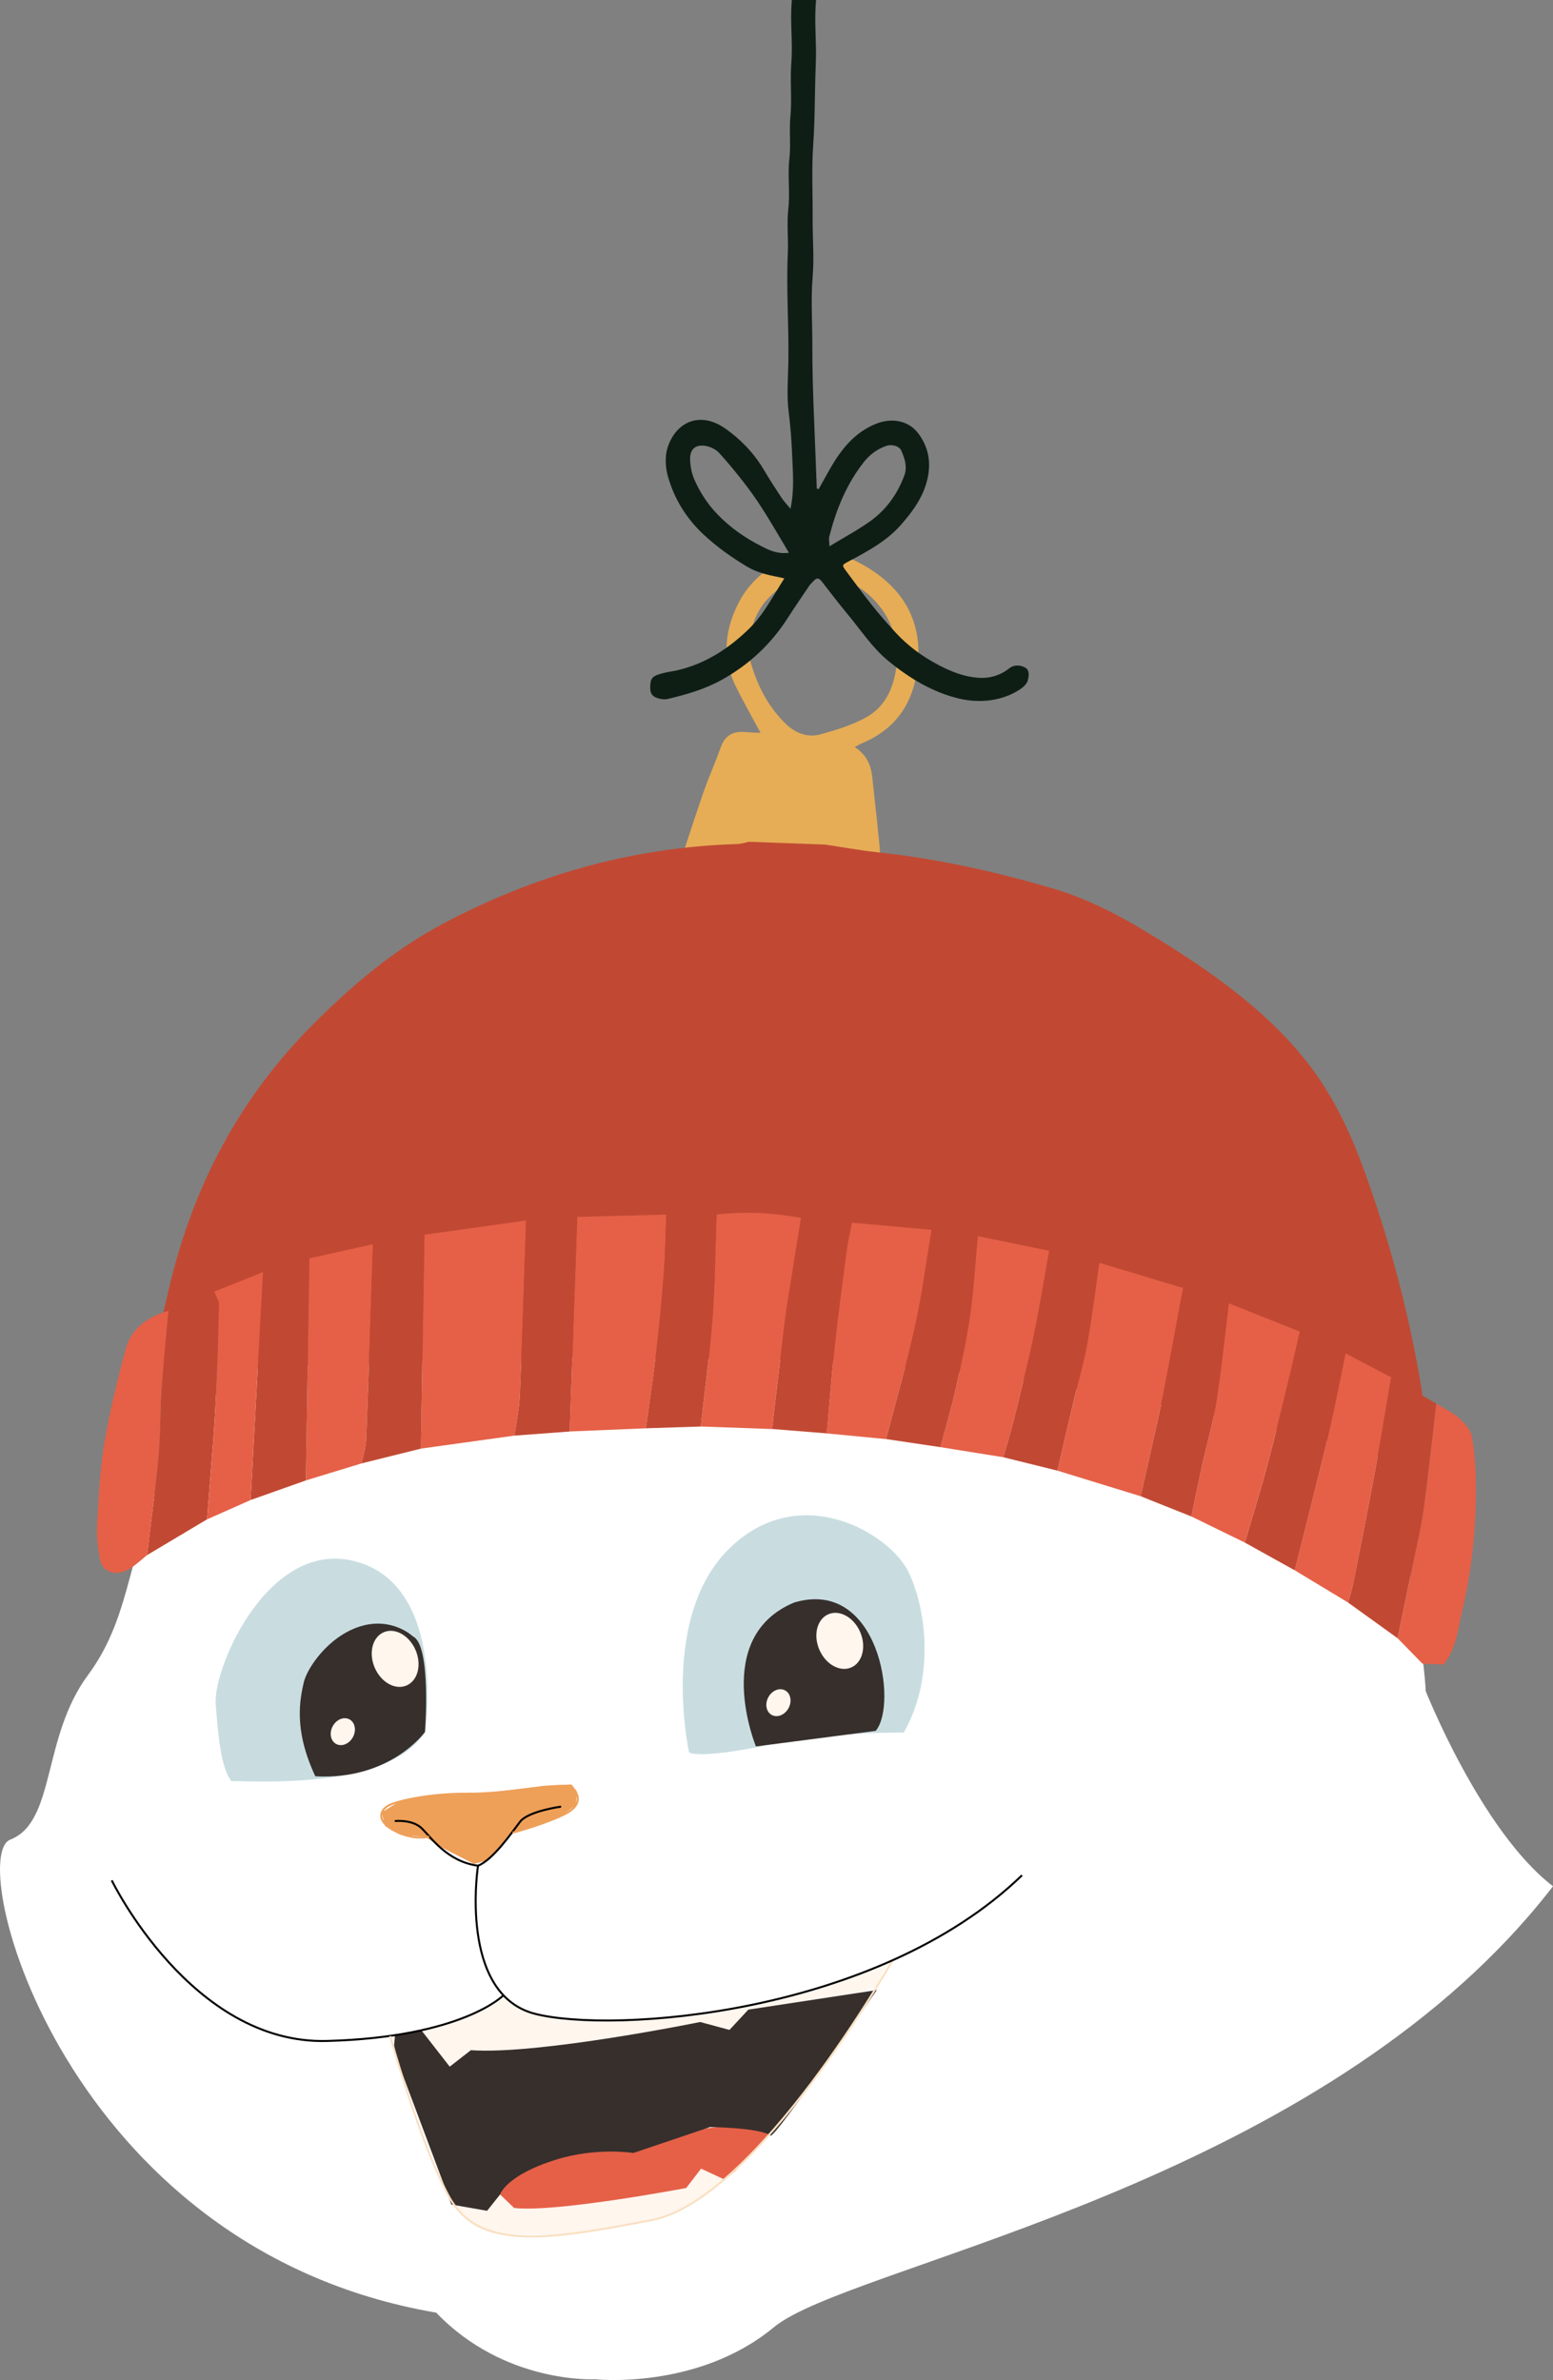
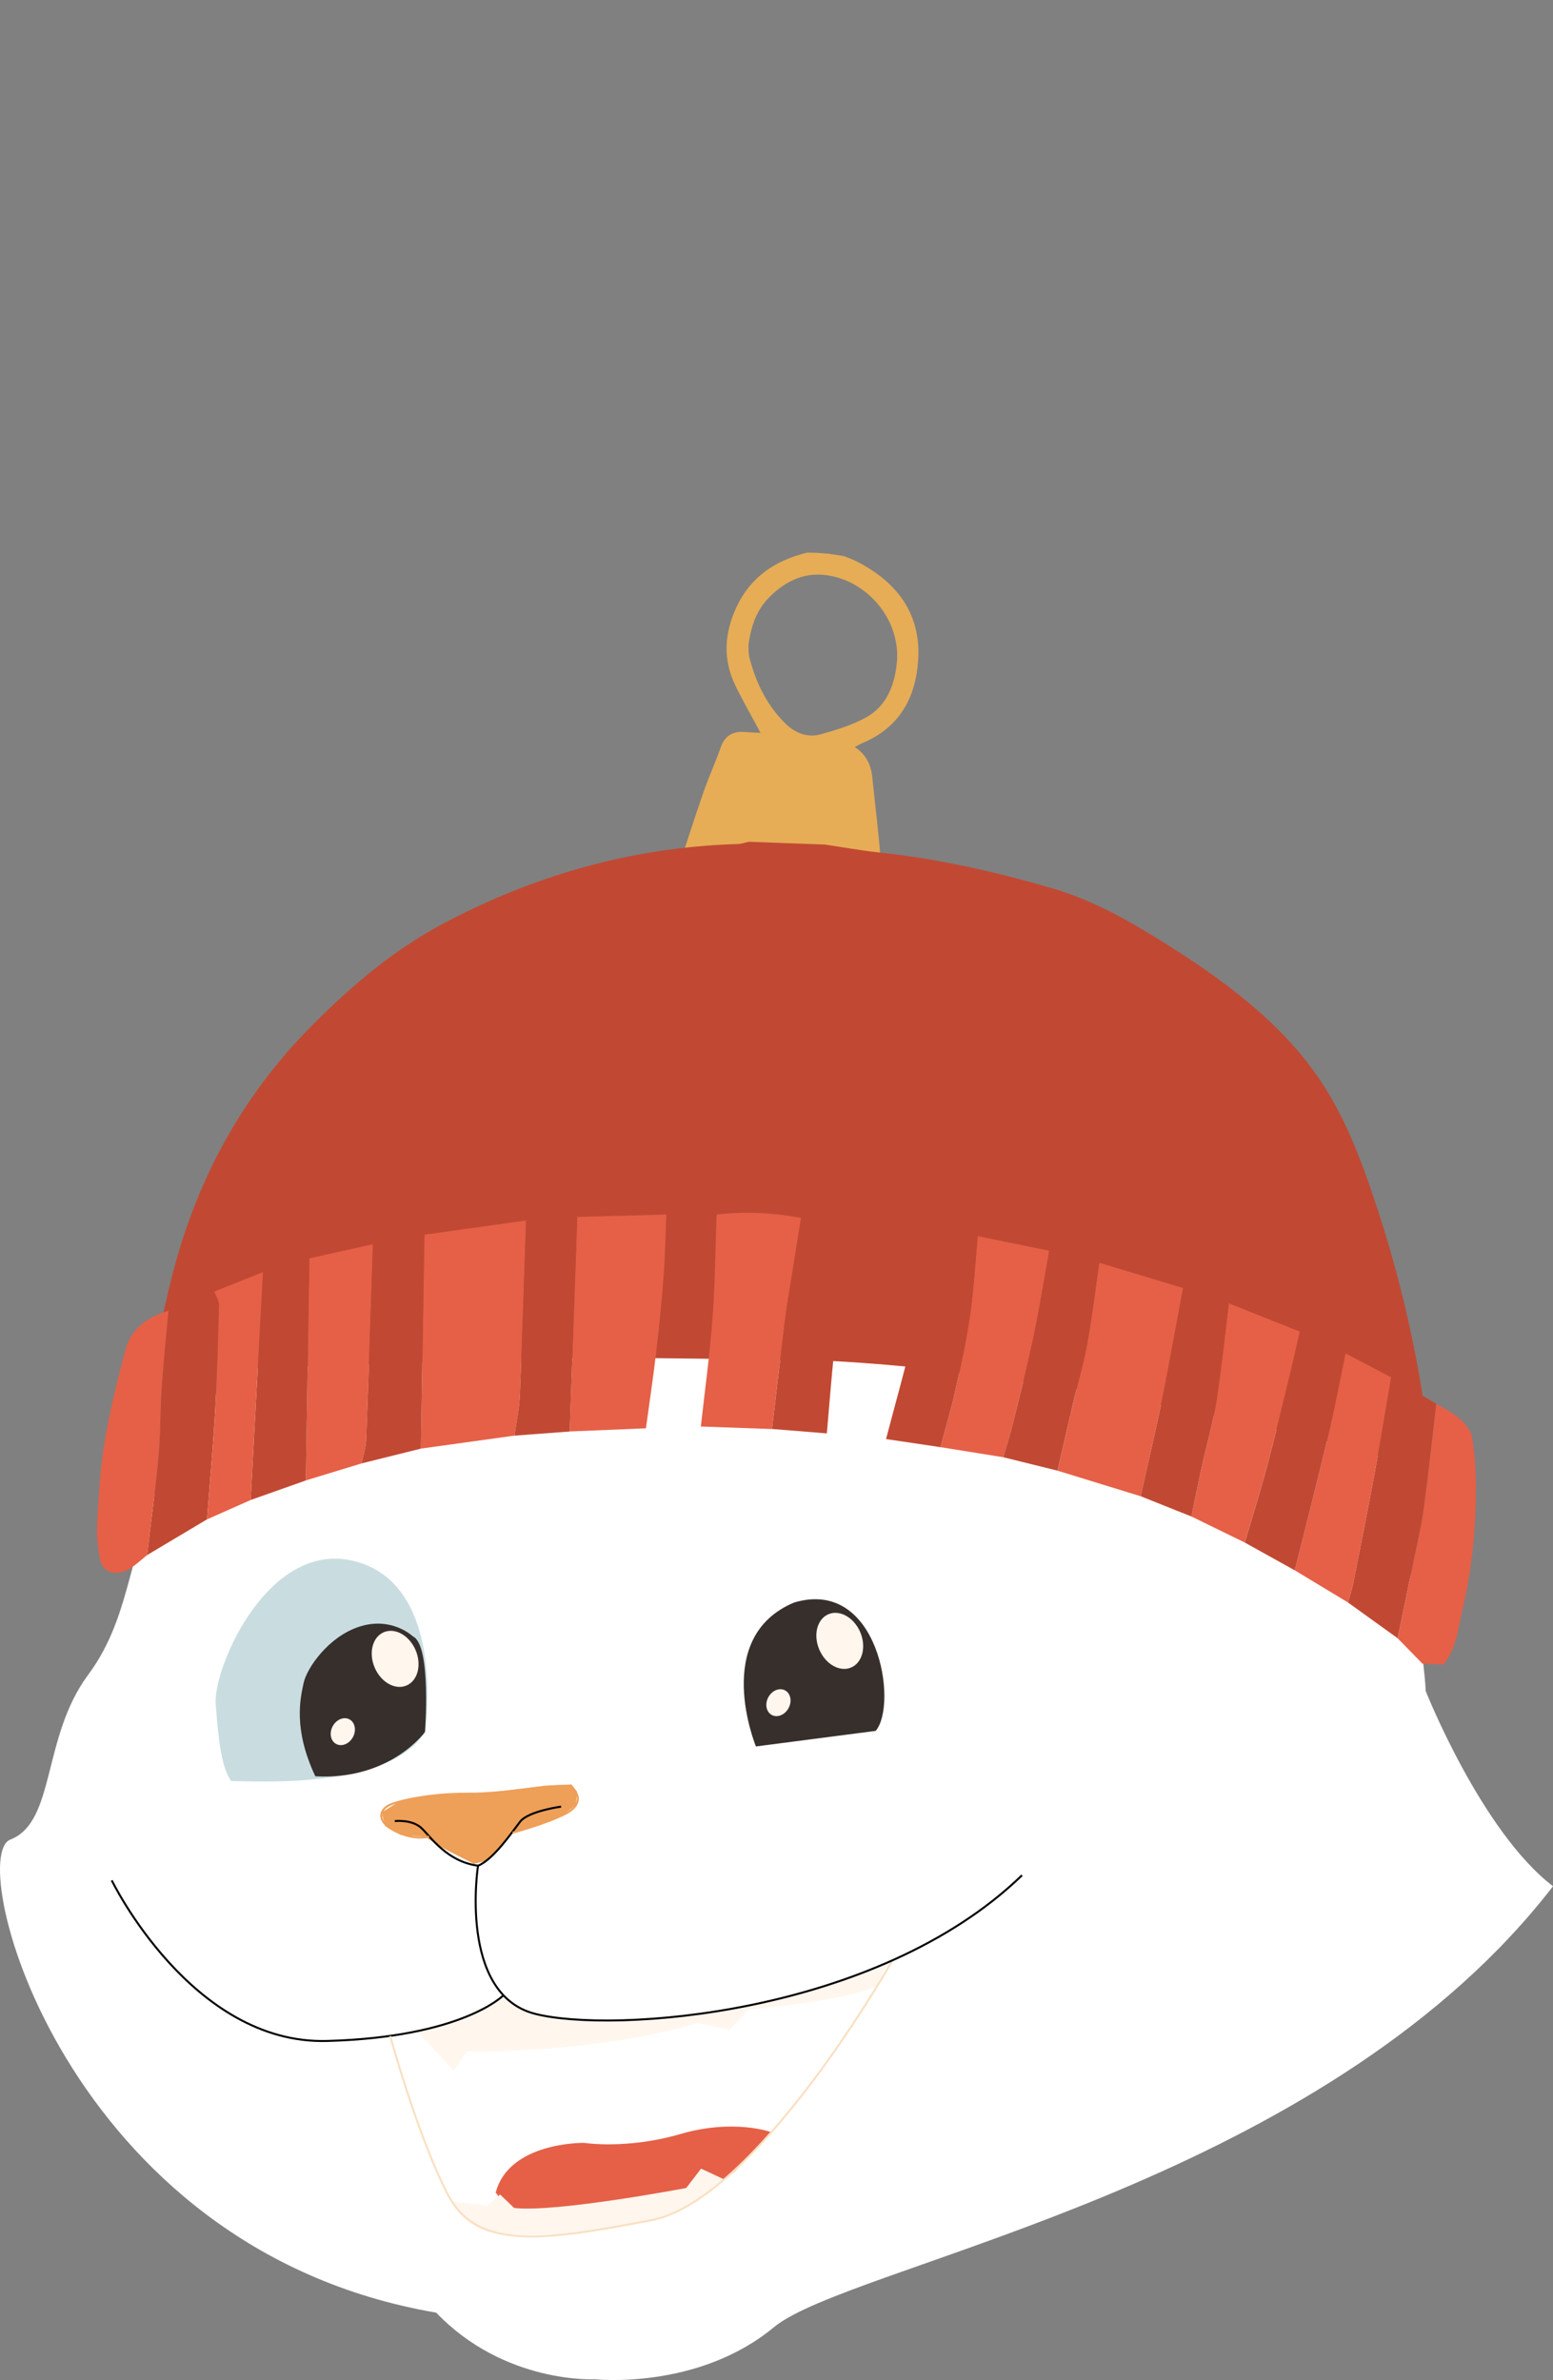
<svg xmlns="http://www.w3.org/2000/svg" width="156" height="239" viewBox="0 0 156 239" fill="none">
  <rect x="0" y="0" width="156" height="239" fill="#808080" stroke="none" />
  <g clip-path="url(#clip0_140_54767)">
    <path d="M75.37 94.811C75.37 94.811 61.777 104.585 57.43 113.835C53.083 123.085 45.183 128.053 42.912 129.039C40.642 130.026 24.88 132.85 17.437 145.456C12.759 155.166 13.482 161.949 8.838 168.204C4.197 174.458 5.605 182.953 1.032 184.728C-3.541 186.504 6.441 225.855 43.816 232.228C50.689 239.408 59.738 238.918 59.738 238.918C59.738 238.918 70.069 240.044 77.738 233.692C78.216 233.295 78.852 232.893 79.625 232.48C91.218 226.297 134.089 217.799 156.002 189.41C148.798 183.908 143.214 169.813 143.214 169.813C142.922 163.162 137.844 136.848 137.844 136.848C137.844 136.848 134.777 120.41 120.201 118.164C105.625 115.918 97.37 125.867 97.37 125.867C97.37 125.867 77.402 121.675 74.71 107.912C73.233 100.24 75.375 94.809 75.375 94.809L75.37 94.811Z" fill="white" />
    <path d="M77.449 214.101C77.449 214.101 73.722 212.725 68.343 214.293C62.963 215.86 58.655 215.179 58.655 215.179C58.655 215.179 51.109 215.059 49.787 220.201C50.361 220.561 50.002 221.929 50.002 221.929L51.979 223.016C51.979 223.016 65.251 221.853 67.459 221.121C69.667 220.39 70.272 218.928 70.272 218.928L71.188 220.104L73.833 218.041L77.452 214.098L77.449 214.101Z" fill="#E56047" />
    <path d="M72.729 218.843L70.421 217.767L68.931 219.711C68.931 219.711 55.864 222.199 51.645 221.718L50.234 220.361L48.967 221.491L45.304 221.037C45.304 221.037 46.799 223.864 49.617 224.224C52.434 224.584 66.973 225.008 72.729 218.843Z" fill="#FFF6EE" />
    <path d="M41.853 203.92L45.57 207.91L46.897 205.998C46.897 205.998 59.856 206.24 70.096 203.128L73.276 203.836L75.171 201.798C75.171 201.798 84.68 200.985 88.041 199.438L89.079 197.198C89.079 197.198 75.791 203.002 59.946 202.928C52.361 203.205 50.561 200.372 50.561 200.372C50.561 200.372 47.228 203.189 41.859 203.923L41.853 203.92Z" fill="#FFF6EE" />
-     <path d="M69.218 175.983C69.218 175.983 66.206 162.349 73.294 155.461C80.382 148.573 89.42 153.996 91.284 157.899C93.147 161.802 93.828 168.709 90.777 173.99C90.777 173.99 83.92 173.819 77.047 175.244C70.174 176.67 69.218 175.983 69.218 175.983Z" fill="#C9DDE1" />
    <path d="M42.692 173.919C42.692 173.919 44.926 159.596 36.016 156.879C27.107 154.162 21.393 167.436 21.667 171.115C21.94 174.795 22.255 177.517 23.22 178.848C25.317 178.837 39.144 179.789 42.692 173.919Z" fill="#C9DDE1" />
    <path d="M41.485 164.327C41.485 164.327 39.39 162.312 36.168 163.322C32.946 164.332 30.807 167.564 30.502 168.987C30.171 170.531 29.422 173.59 31.674 178.369C39.212 178.79 42.691 173.916 42.691 173.916C42.691 173.916 43.351 165.218 41.485 164.327Z" fill="#362F2C" />
    <path d="M75.935 175.373C75.935 175.373 71.409 164.424 79.762 160.924C88.269 158.372 90.23 171.155 87.964 173.808" fill="#362F2C" />
-     <path d="M39.913 206.913L45.341 221.373L48.928 222.002L50.234 220.363C50.234 220.363 50.808 218.432 55.857 216.865C59.959 215.589 63.622 216.196 63.622 216.196L71.325 213.593C71.325 213.593 76.285 213.643 77.409 214.448C77.83 214.748 88.077 199.835 88.077 199.835L75.17 201.8L73.275 203.838L70.333 203.043C70.333 203.043 54.171 206.347 47.296 205.874L45.175 207.528L42.324 203.867L39.684 204.327L39.585 205.39L39.913 206.913Z" fill="#362F2C" />
    <path d="M40.231 184.247L42.705 184.447L44.313 185.486L47.598 187.164L49.102 186.783L51.399 184.092L53.596 183.421L56.655 182.169L57.862 181.228L57.955 179.895L57.407 179.191L54.657 179.321L48.045 180.16L43.364 180.284L39.992 180.975L38.334 181.993L38.691 183.371L40.231 184.247Z" fill="#EE9F58" />
    <path d="M11.225 188.821C11.225 188.821 19.238 205.327 32.86 204.948C46.481 204.57 50.555 200.372 50.555 200.372" stroke="black" stroke-width="0.2" stroke-miterlimit="10" />
    <path d="M89.657 196.845C89.657 196.845 76.048 220.924 65.415 222.949C54.781 224.974 48.006 226.034 45.041 220.466C42.077 214.895 39.196 204.462 39.196 204.462" stroke="#F9E0C2" stroke-width="0.2" stroke-miterlimit="10" />
    <path d="M39.658 182.866C39.658 182.866 41.406 182.669 42.357 183.589C43.309 184.51 44.917 186.935 48.016 187.348C48.016 187.348 46.013 200.243 53.75 202.223C61.488 204.204 88.056 202.423 102.661 188.31" stroke="black" stroke-width="0.2" stroke-miterlimit="10" />
    <path d="M56.363 181.415C56.363 181.415 53.067 181.859 52.239 182.935C51.411 184.01 49.588 186.701 48.019 187.351" stroke="black" stroke-width="0.2" stroke-miterlimit="10" />
    <path d="M43.107 184.418C43.107 184.418 41.619 184.873 39.643 183.847C37.666 182.821 38.208 181.688 39.109 181.259C40.011 180.831 43.222 180.089 47.015 180.118C50.807 180.147 55.74 179.118 56.897 179.379C58.053 179.639 58.779 181.083 56.863 182.096C54.947 183.108 51.488 184.031 51.488 184.031" stroke="#EE9F58" stroke-width="0.2" stroke-miterlimit="10" />
    <path d="M40.839 169.251C41.972 168.764 42.378 167.172 41.745 165.696C41.112 164.22 39.68 163.418 38.546 163.905C37.412 164.391 37.006 165.983 37.639 167.459C38.273 168.936 39.705 169.738 40.839 169.251Z" fill="#FFF6EE" />
    <path d="M35.449 174.443C35.821 173.762 35.669 172.963 35.11 172.657C34.551 172.351 33.796 172.655 33.424 173.335C33.052 174.016 33.204 174.815 33.763 175.121C34.322 175.427 35.077 175.124 35.449 174.443Z" fill="#FFF6EE" />
    <path d="M85.502 167.444C86.635 166.958 87.041 165.366 86.408 163.89C85.775 162.413 84.343 161.611 83.209 162.098C82.075 162.585 81.669 164.177 82.302 165.653C82.936 167.129 84.368 167.931 85.502 167.444Z" fill="#FFF6EE" />
    <path d="M79.207 171.532C79.579 170.851 79.427 170.052 78.868 169.746C78.309 169.44 77.554 169.743 77.182 170.424C76.81 171.105 76.962 171.904 77.521 172.21C78.08 172.516 78.835 172.212 79.207 171.532Z" fill="#FFF6EE" />
    <path d="M83.295 55.613C83.794 55.692 84.293 55.771 84.793 55.847C85.15 55.992 85.516 56.115 85.862 56.284C89.66 58.154 92.575 61.252 92.228 66.333C91.97 70.11 90.325 73.058 86.669 74.6C86.414 74.707 86.173 74.855 85.862 75.018C87.022 75.767 87.5 76.822 87.626 78.084C87.91 80.909 88.283 83.728 88.475 86.558C88.62 88.715 88.551 90.888 88.551 93.052C88.551 93.62 88.346 94.13 87.676 94.178C87.103 94.217 86.811 93.859 86.696 93.323C86.656 93.147 86.564 92.981 86.496 92.81C83.518 91.648 80.438 91.082 77.339 90.695C74.861 90.388 72.354 90.309 69.857 90.159C68.23 90.062 67.507 89.088 68.004 87.576C68.874 84.925 69.726 82.266 70.638 79.628C71.174 78.084 71.849 76.59 72.396 75.049C72.819 73.855 73.628 73.403 74.84 73.508C75.35 73.553 75.86 73.561 76.396 73.59C75.526 71.962 74.648 70.436 73.878 68.858C72.582 66.207 72.766 63.545 74.002 60.918C75.423 57.893 77.92 56.265 81.071 55.495C81.397 55.5 81.721 55.508 82.046 55.513C82.464 55.547 82.882 55.579 83.3 55.613H83.295ZM75.287 66.065C75.941 68.566 77.032 70.838 78.914 72.672C79.918 73.647 81.14 74.102 82.47 73.729C84.028 73.292 85.621 72.808 87.022 72.027C89.066 70.886 89.86 68.805 90.086 66.588C90.496 62.538 87.513 58.661 83.518 57.841C81.003 57.322 78.982 58.261 77.274 59.976C76.012 61.241 75.423 62.869 75.182 64.816C75.205 65.115 75.168 65.61 75.287 66.065Z" fill="#E6AD56" />
    <path d="M16.208 132.745C16.16 134.068 16.11 135.393 16.061 136.716C17.225 138 18.857 137.676 20.463 137.608C26.925 137.334 33.388 137.077 39.856 136.858C45.901 136.653 51.946 136.417 57.995 136.351C63.77 136.288 69.554 136.485 75.334 136.459C83.683 136.424 91.957 137.185 100.18 138.287C111.337 139.78 122.241 142.197 133.116 144.672C135.314 145.172 137.424 145.927 139.574 146.563C140.281 146.59 140.985 146.616 141.692 146.642L143.025 145.033C143.064 143.931 143.106 142.826 143.145 141.721C143.009 140.853 142.88 139.986 142.735 139.12C141.613 132.377 139.889 125.72 137.608 119.142C136.31 115.397 134.822 111.707 132.465 108.256C128.63 102.644 122.888 98.349 116.609 94.462C113.219 92.363 109.755 90.377 105.597 89.167C99.923 87.516 94.175 86.23 88.198 85.588C86.414 85.396 84.648 85.072 82.874 84.809C80.332 84.715 77.791 84.623 75.247 84.528C74.861 84.607 74.479 84.743 74.09 84.754C63.207 85.078 53.472 88.028 44.647 92.678C39.533 95.372 35.341 98.975 31.538 102.773C23.937 110.366 19.514 119.113 17.17 128.571C16.825 129.954 16.526 131.348 16.205 132.734L16.208 132.745Z" fill="#C14933" />
    <path d="M140.394 164.509C141.227 165.361 142.058 166.213 142.891 167.065C143.598 167.091 144.302 167.118 145.009 167.144C146.329 165.479 146.46 163.533 146.896 161.681C147.869 157.573 148.273 153.402 148.255 149.207C148.247 147.558 148.139 145.898 147.856 144.262C147.743 143.61 147.149 142.937 146.565 142.413C145.927 141.843 145.046 141.435 144.271 140.954C143.856 144.475 143.488 148 143.004 151.513C142.744 153.399 142.294 155.264 141.913 157.136C141.414 159.596 140.899 162.049 140.392 164.506L140.394 164.509Z" fill="#E56047" />
    <path d="M52.842 122.561C49.441 123.035 46.037 123.511 42.636 123.984C42.518 131.143 42.402 138.305 42.284 145.464C45.414 145.03 48.544 144.594 51.675 144.16C51.861 142.803 52.158 141.451 52.216 140.088C52.463 134.247 52.639 128.405 52.842 122.561Z" fill="#E56047" />
    <path d="M106.225 147.679C109.01 148.533 111.794 149.388 114.577 150.246C115.166 147.626 115.77 145.009 116.34 142.387C116.69 140.783 117.005 139.17 117.313 137.561C117.831 134.823 118.33 132.08 118.837 129.339C116.033 128.498 113.229 127.653 110.424 126.809C110.03 129.51 109.704 132.217 109.223 134.907C108.89 136.78 108.335 138.626 107.896 140.485C107.331 142.881 106.782 145.28 106.225 147.679Z" fill="#E56047" />
    <path d="M57.233 143.744C59.783 143.639 62.335 143.531 64.884 143.426C65.239 140.822 65.63 138.224 65.935 135.617C66.235 133.053 66.482 130.486 66.674 127.914C66.821 125.933 66.847 123.948 66.929 121.965L57.988 122.199C57.735 129.381 57.486 136.561 57.233 143.744Z" fill="#E56047" />
    <path d="M80.461 122.301C77.651 121.773 74.826 121.628 71.983 121.967C71.856 125.426 71.835 128.889 71.578 132.34C71.305 135.983 70.802 139.612 70.4 143.247C72.781 143.331 75.163 143.415 77.544 143.5C77.975 139.875 78.393 136.248 78.842 132.624C79.01 131.275 79.244 129.931 79.457 128.584C79.788 126.491 80.127 124.397 80.464 122.304L80.461 122.301Z" fill="#E56047" />
-     <path d="M83.057 143.941C85.039 144.131 87.021 144.32 89.002 144.509C89.983 140.741 91.076 136.987 91.912 133.195C92.621 129.986 93.034 126.733 93.581 123.498C90.91 123.258 88.24 123.019 85.57 122.78C85.388 123.748 85.162 124.708 85.034 125.681C84.611 128.876 84.185 132.072 83.835 135.275C83.522 138.16 83.312 141.054 83.055 143.944L83.057 143.941Z" fill="#E56047" />
    <path d="M94.467 145.319C96.572 145.656 98.677 145.995 100.785 146.332C101.119 145.164 101.487 144.004 101.776 142.831C102.485 139.949 103.221 137.069 103.831 134.171C104.428 131.325 104.882 128.458 105.397 125.599C103.003 125.11 100.611 124.621 98.217 124.132C97.965 126.809 97.818 129.5 97.434 132.164C97.069 134.704 96.504 137.224 95.941 139.741C95.523 141.611 94.963 143.46 94.467 145.319Z" fill="#E56047" />
    <path d="M130.564 133.718C128.191 132.772 125.815 131.825 123.442 130.878C123.032 134.176 122.698 137.485 122.18 140.772C121.841 142.916 121.221 145.028 120.751 147.155C120.375 148.86 120.033 150.569 119.676 152.279C121.463 153.152 123.25 154.023 125.037 154.896C125.781 152.36 126.577 149.835 127.258 147.29C128.068 144.268 128.788 141.23 129.529 138.197C129.894 136.706 130.22 135.212 130.564 133.718Z" fill="#E56047" />
    <path d="M37.457 124.942C35.331 125.415 33.204 125.888 31.076 126.362C30.957 133.794 30.839 141.227 30.721 148.66C32.587 148.089 34.453 147.518 36.319 146.95C36.479 146.148 36.752 145.351 36.784 144.544C37.034 138.01 37.239 131.477 37.457 124.942Z" fill="#E56047" />
    <path d="M14.775 156.158C16.783 154.962 18.791 153.765 20.799 152.566C21.077 148.904 21.411 145.246 21.622 141.582C21.824 138.069 21.916 134.55 22 131.028C22.01 130.589 21.684 130.139 21.516 129.697C19.984 130.339 18.449 130.98 16.917 131.622C16.683 134.239 16.405 136.853 16.226 139.473C16.073 141.722 16.126 143.984 15.918 146.23C15.614 149.546 15.161 152.85 14.773 156.158H14.775Z" fill="#C14933" />
    <path d="M139.745 138.31C138.215 137.506 136.688 136.703 135.159 135.899C134.636 138.421 134.15 140.946 133.579 143.46C132.972 146.132 132.289 148.791 131.627 151.453C131.112 153.531 130.581 155.608 130.058 157.684C131.842 158.762 133.627 159.84 135.411 160.919C135.595 160.227 135.821 159.538 135.96 158.841C136.686 155.185 137.416 151.527 138.092 147.866C138.678 144.683 139.196 141.498 139.745 138.31Z" fill="#E56047" />
    <path d="M139.745 138.31C139.196 141.495 138.681 144.686 138.092 147.868C137.416 151.532 136.686 155.187 135.96 158.843C135.821 159.543 135.598 160.229 135.411 160.921C137.072 162.115 138.731 163.312 140.392 164.506C140.899 162.049 141.414 159.593 141.913 157.136C142.294 155.264 142.744 153.399 143.004 151.513C143.487 147.999 143.855 144.473 144.271 140.954C142.762 140.072 141.254 139.191 139.745 138.31Z" fill="#C14933" />
    <path d="M14.775 156.158C15.164 152.849 15.616 149.543 15.921 146.229C16.126 143.983 16.074 141.722 16.229 139.473C16.407 136.853 16.683 134.239 16.92 131.622C14.655 132.277 13.154 133.56 12.662 135.357C11.8 138.497 11.03 141.664 10.494 144.851C10.039 147.56 9.908 150.309 9.756 153.047C9.69 154.243 9.829 155.464 10.058 156.655C10.3 157.923 11.74 158.328 13.02 157.534C13.666 157.134 14.194 156.621 14.775 156.158Z" fill="#E56047" />
    <path d="M37.456 124.942C37.238 131.475 37.033 138.011 36.783 144.544C36.752 145.351 36.479 146.148 36.318 146.95C38.308 146.456 40.295 145.961 42.284 145.467C42.403 138.308 42.518 131.146 42.636 123.987C40.91 124.305 39.183 124.624 37.456 124.942Z" fill="#C14933" />
    <path d="M130.06 157.686C130.583 155.608 131.114 153.533 131.629 151.456C132.289 148.791 132.972 146.132 133.582 143.463C134.152 140.948 134.638 138.421 135.161 135.901C133.629 135.175 132.097 134.447 130.567 133.721C130.223 135.215 129.894 136.711 129.532 138.2C128.79 141.232 128.07 144.27 127.261 147.292C126.58 149.838 125.784 152.363 125.04 154.898L130.062 157.689L130.06 157.686Z" fill="#C14933" />
    <path d="M30.724 148.662C30.842 141.23 30.96 133.797 31.078 126.365C29.523 126.825 27.967 127.285 26.411 127.743C25.998 135.37 25.585 143 25.173 150.627C27.023 149.972 28.873 149.317 30.724 148.662Z" fill="#C14933" />
    <path d="M83.058 143.941C83.313 141.051 83.526 138.158 83.839 135.273C84.186 132.072 84.614 128.876 85.037 125.678C85.166 124.708 85.392 123.745 85.573 122.777C83.87 122.617 82.167 122.459 80.467 122.299C80.13 124.392 79.791 126.486 79.46 128.579C79.247 129.926 79.011 131.267 78.845 132.619C78.396 136.243 77.978 139.87 77.547 143.494C79.384 143.642 81.224 143.789 83.061 143.936L83.058 143.941Z" fill="#C14933" />
    <path d="M119.676 152.281C120.033 150.574 120.375 148.865 120.751 147.158C121.221 145.028 121.844 142.918 122.18 140.775C122.698 137.487 123.032 134.178 123.442 130.88C121.907 130.367 120.372 129.852 118.837 129.339C118.33 132.08 117.831 134.82 117.313 137.561C117.008 139.173 116.693 140.783 116.341 142.387C115.77 145.009 115.166 147.626 114.577 150.246C116.275 150.924 117.978 151.603 119.676 152.281Z" fill="#C14933" />
    <path d="M94.467 145.319C94.964 143.46 95.521 141.611 95.941 139.741C96.506 137.224 97.069 134.702 97.434 132.164C97.818 129.5 97.965 126.809 98.217 124.132C96.672 123.919 95.126 123.708 93.581 123.495C93.037 126.73 92.622 129.983 91.912 133.192C91.074 136.985 89.983 140.738 89.003 144.507C90.824 144.778 92.646 145.051 94.467 145.319Z" fill="#C14933" />
    <path d="M105.395 125.599C104.88 128.458 104.425 131.325 103.828 134.171C103.221 137.069 102.485 139.949 101.773 142.832C101.484 144.005 101.116 145.167 100.782 146.332C102.596 146.782 104.409 147.229 106.223 147.679C106.78 145.28 107.329 142.882 107.894 140.483C108.333 138.623 108.887 136.777 109.221 134.905C109.702 132.217 110.031 129.508 110.422 126.807C108.746 126.404 107.069 126.002 105.392 125.597L105.395 125.599Z" fill="#C14933" />
-     <path d="M70.397 143.247C70.799 139.612 71.302 135.983 71.575 132.34C71.835 128.89 71.856 125.426 71.98 121.967C70.295 121.967 68.61 121.967 66.926 121.965C66.844 123.948 66.818 125.936 66.671 127.914C66.479 130.483 66.229 133.053 65.932 135.617C65.627 138.224 65.236 140.822 64.881 143.426C66.721 143.366 68.558 143.308 70.397 143.247Z" fill="#C14933" />
    <path d="M57.233 143.744C57.486 136.561 57.735 129.381 57.988 122.198C56.272 122.319 54.558 122.44 52.842 122.561C52.639 128.405 52.463 134.249 52.216 140.091C52.158 141.453 51.861 142.805 51.675 144.162C53.528 144.023 55.38 143.883 57.231 143.747L57.233 143.744Z" fill="#C14933" />
    <path d="M25.172 150.63C25.585 143.002 25.998 135.373 26.41 127.745C24.781 128.398 23.149 129.047 21.519 129.7C21.69 130.144 22.016 130.594 22.003 131.03C21.919 134.549 21.824 138.068 21.624 141.585C21.414 145.249 21.08 148.907 20.802 152.568L25.172 150.63Z" fill="#E56047" />
-     <path d="M65.352 68.521C65.294 69.076 65.21 69.736 65.854 70.026C66.225 70.191 66.714 70.276 67.1 70.183C68.969 69.736 70.811 69.21 72.511 68.261C75.213 66.757 77.405 64.729 79.082 62.128C79.805 61.007 80.556 59.903 81.305 58.798C81.426 58.619 81.608 58.48 81.752 58.314C82.023 57.996 82.28 58.054 82.512 58.346C83.392 59.461 84.241 60.602 85.153 61.691C86.485 63.282 87.618 65.055 89.248 66.383C91.366 68.111 93.687 69.523 96.365 70.155C98.475 70.652 100.706 70.37 102.431 69.245C102.767 69.026 103.153 68.684 103.24 68.332C103.342 67.916 103.469 67.29 102.948 67.019C102.441 66.759 101.847 66.738 101.353 67.13C100.423 67.866 99.332 68.148 98.204 68.058C96.832 67.948 95.542 67.44 94.317 66.801C92.688 65.952 91.219 64.879 89.97 63.527C89.15 62.638 88.351 61.723 87.597 60.778C86.712 59.671 85.873 58.524 85.027 57.386C84.528 56.715 84.556 56.744 85.282 56.357C87.148 55.36 89.037 54.35 90.454 52.754C91.673 51.381 92.775 49.89 93.182 48.004C93.545 46.329 93.227 44.795 92.21 43.48C91.245 42.234 89.579 41.91 87.965 42.568C85.839 43.436 84.514 45.106 83.413 47.013C83.011 47.709 82.627 48.414 82.236 49.117C82.173 49.098 82.107 49.08 82.044 49.061C82.031 48.719 82.02 48.375 82.007 48.033C81.855 43.554 81.589 39.075 81.6 34.599C81.605 32.334 81.442 30.051 81.631 27.805C81.797 25.83 81.615 23.884 81.631 21.927C81.65 19.486 81.516 17.035 81.684 14.605C81.873 11.87 81.834 9.137 81.947 6.409C82.039 4.269 81.773 2.128 81.975 0L79.539 0C79.534 0.084 79.534 0.168 79.526 0.252C79.358 2.272 79.65 4.271 79.492 6.262C79.347 8.098 79.568 9.934 79.395 11.741C79.261 13.143 79.455 14.531 79.297 15.904C79.103 17.608 79.374 19.315 79.187 20.985C79.019 22.479 79.205 23.944 79.137 25.417C78.964 29.091 79.263 32.763 79.19 36.429C79.156 38.084 79.016 39.754 79.224 41.379C79.408 42.807 79.51 44.233 79.571 45.663C79.644 47.441 79.807 49.224 79.403 51.087C79.074 50.687 78.751 50.355 78.498 49.974C77.883 49.043 77.276 48.104 76.709 47.144C75.736 45.5 74.412 44.135 72.9 43.062C70.27 41.197 67.865 42.415 67.055 44.964C66.769 45.863 66.845 47.002 67.116 47.925C67.762 50.142 68.953 52.068 70.677 53.677C72.02 54.932 73.5 55.978 75.061 56.91C76.015 57.48 77.116 57.741 78.215 57.948C78.37 57.977 78.522 58.019 78.787 58.083C77.636 59.866 76.73 61.688 75.26 63.122C73.232 65.102 70.921 66.615 68.13 67.288C67.592 67.419 67.029 67.469 66.498 67.624C66.015 67.766 65.426 67.885 65.36 68.519L65.352 68.521ZM83.292 53.914C83.989 51.192 85.019 48.617 86.782 46.392C87.379 45.637 88.136 45.074 89.061 44.767C89.579 44.593 90.328 44.78 90.53 45.24C90.88 46.029 91.164 46.87 90.843 47.739C90.152 49.611 89.019 51.194 87.397 52.352C86.189 53.214 84.864 53.919 83.319 54.858C83.3 54.329 83.245 54.111 83.292 53.919V53.914ZM76.467 54.842C74.84 54.016 73.358 52.98 72.081 51.66C71.082 50.626 70.309 49.435 69.739 48.133C69.471 47.523 69.345 46.81 69.323 46.139C69.292 45.103 69.865 44.603 70.882 44.777C71.358 44.858 71.897 45.114 72.22 45.463C73.179 46.505 74.075 47.61 74.94 48.735C76.533 50.808 77.802 53.091 79.248 55.508C78.059 55.655 77.253 55.242 76.467 54.842Z" fill="#0E1E15" />
  </g>
  <defs>
    <clipPath id="clip0_140_54767">
      <rect width="156" height="239" fill="white" />
    </clipPath>
  </defs>
</svg>